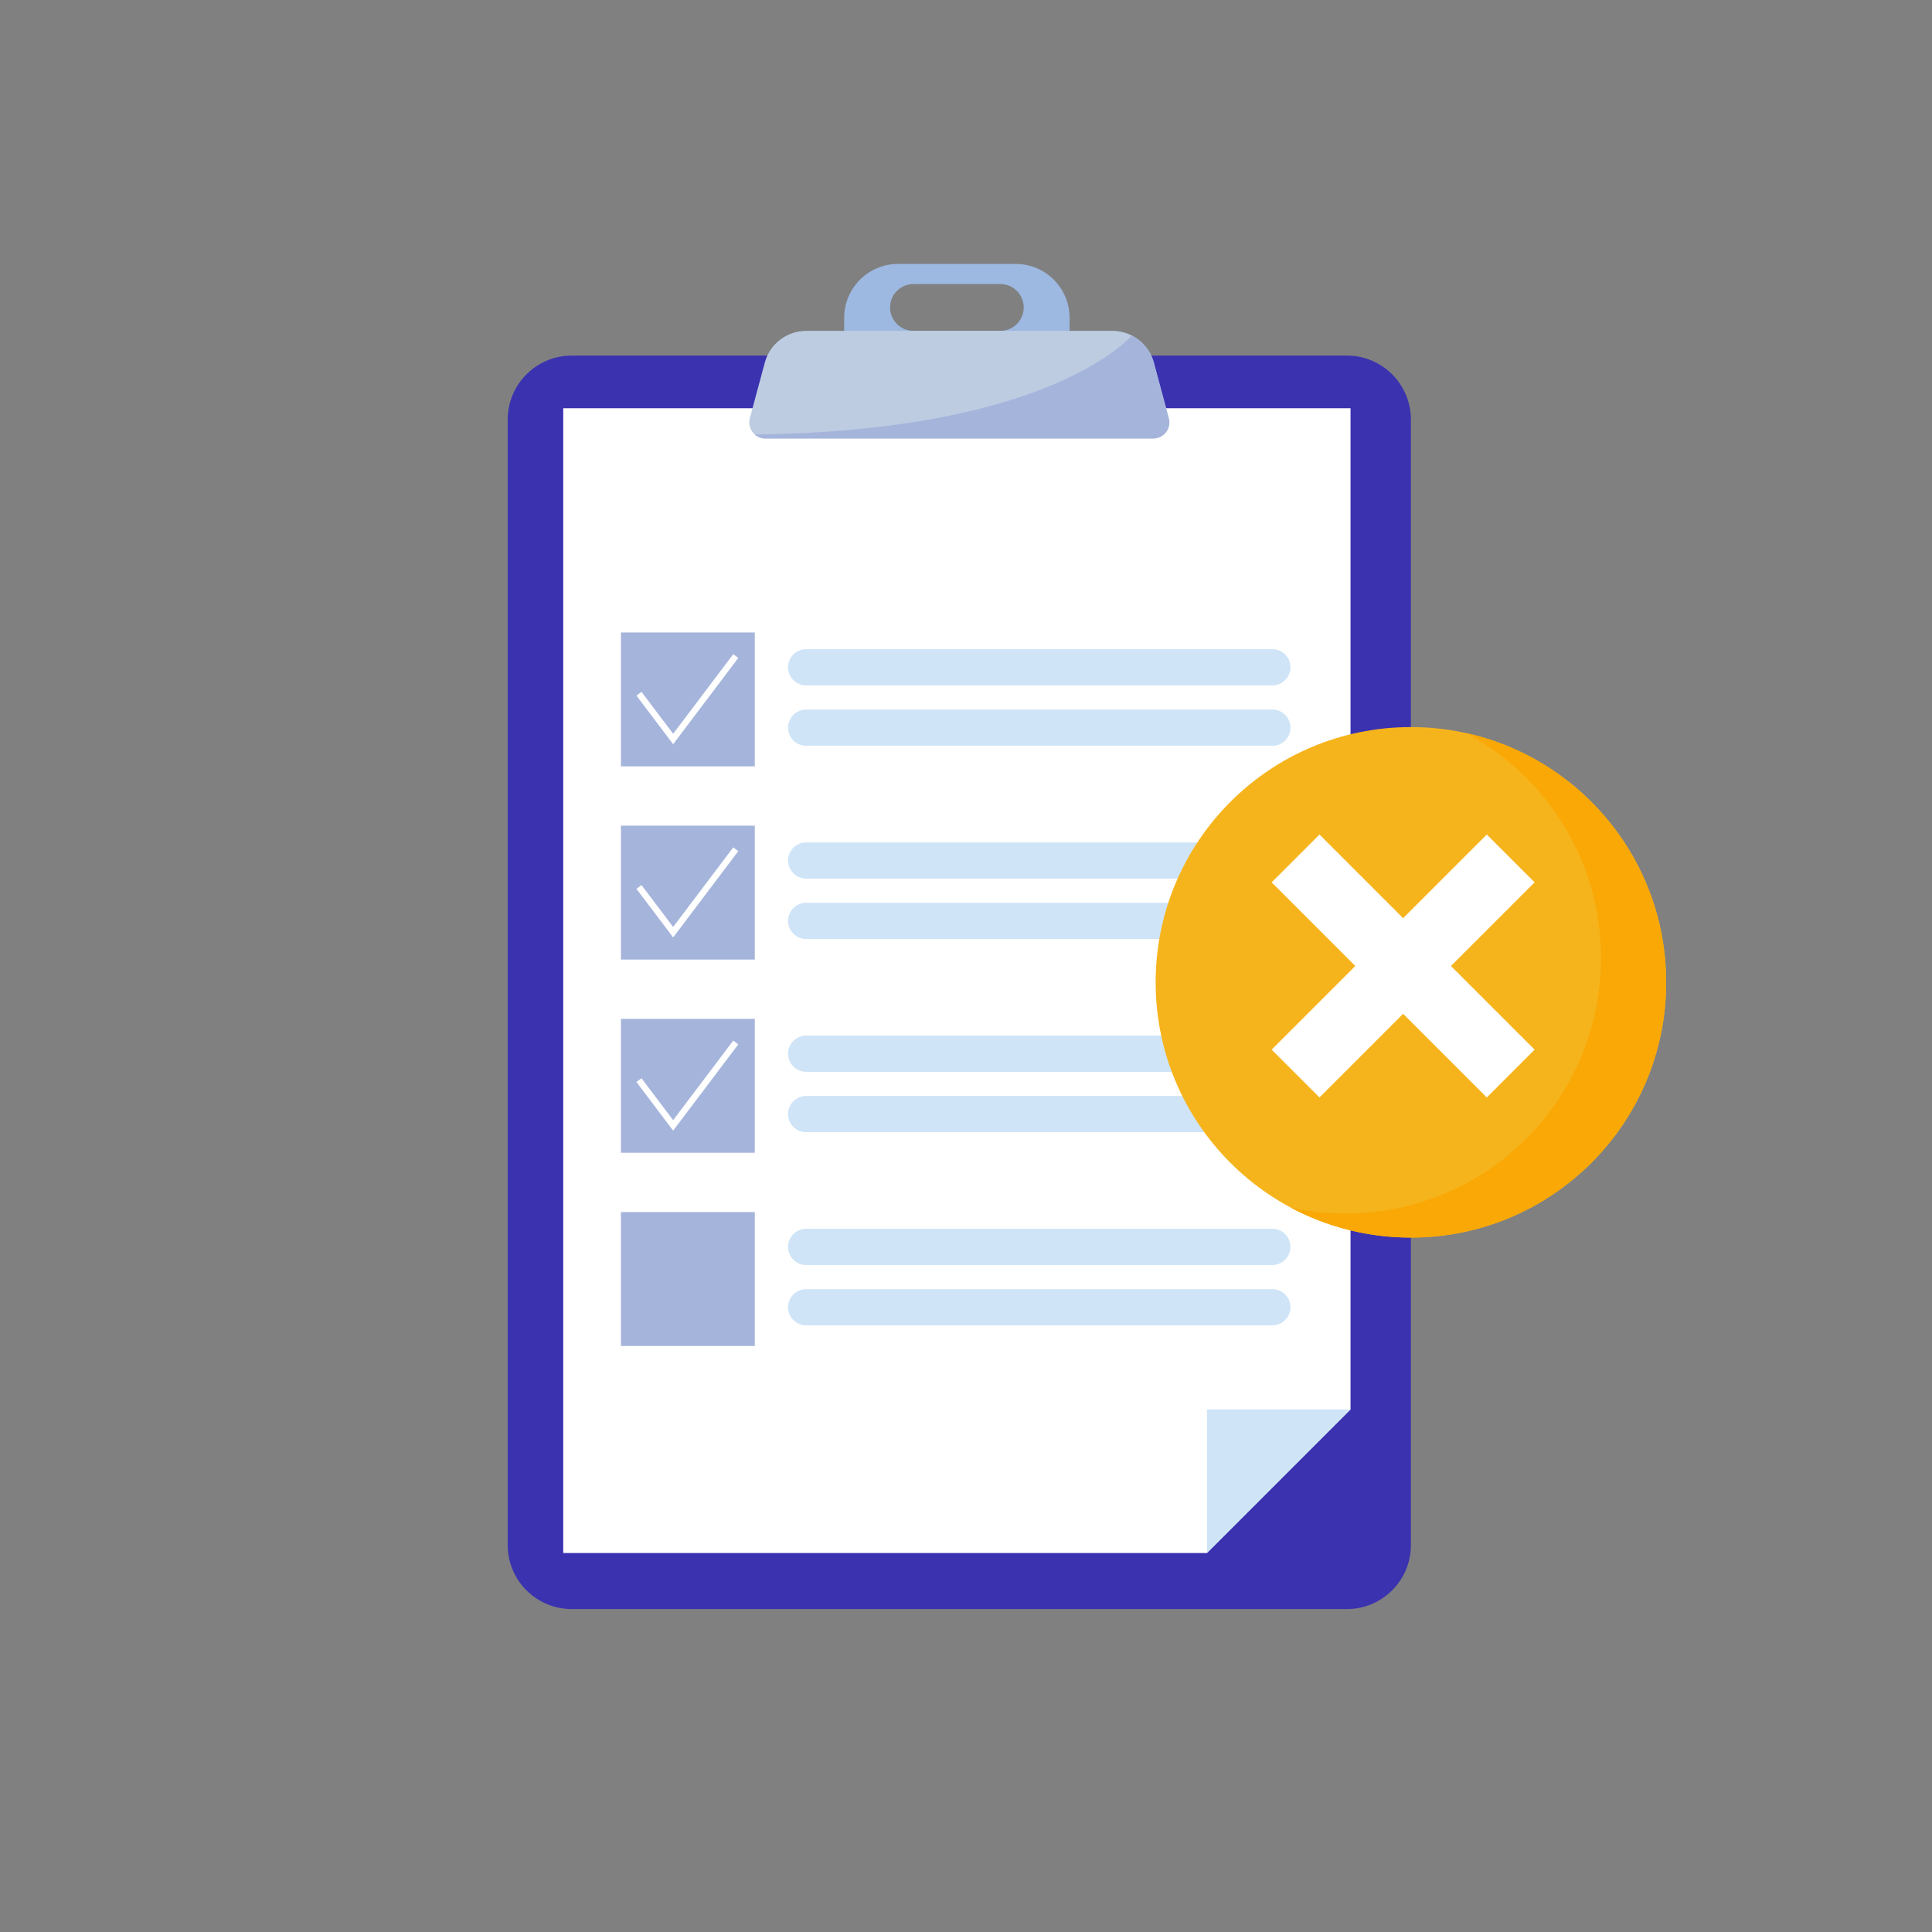
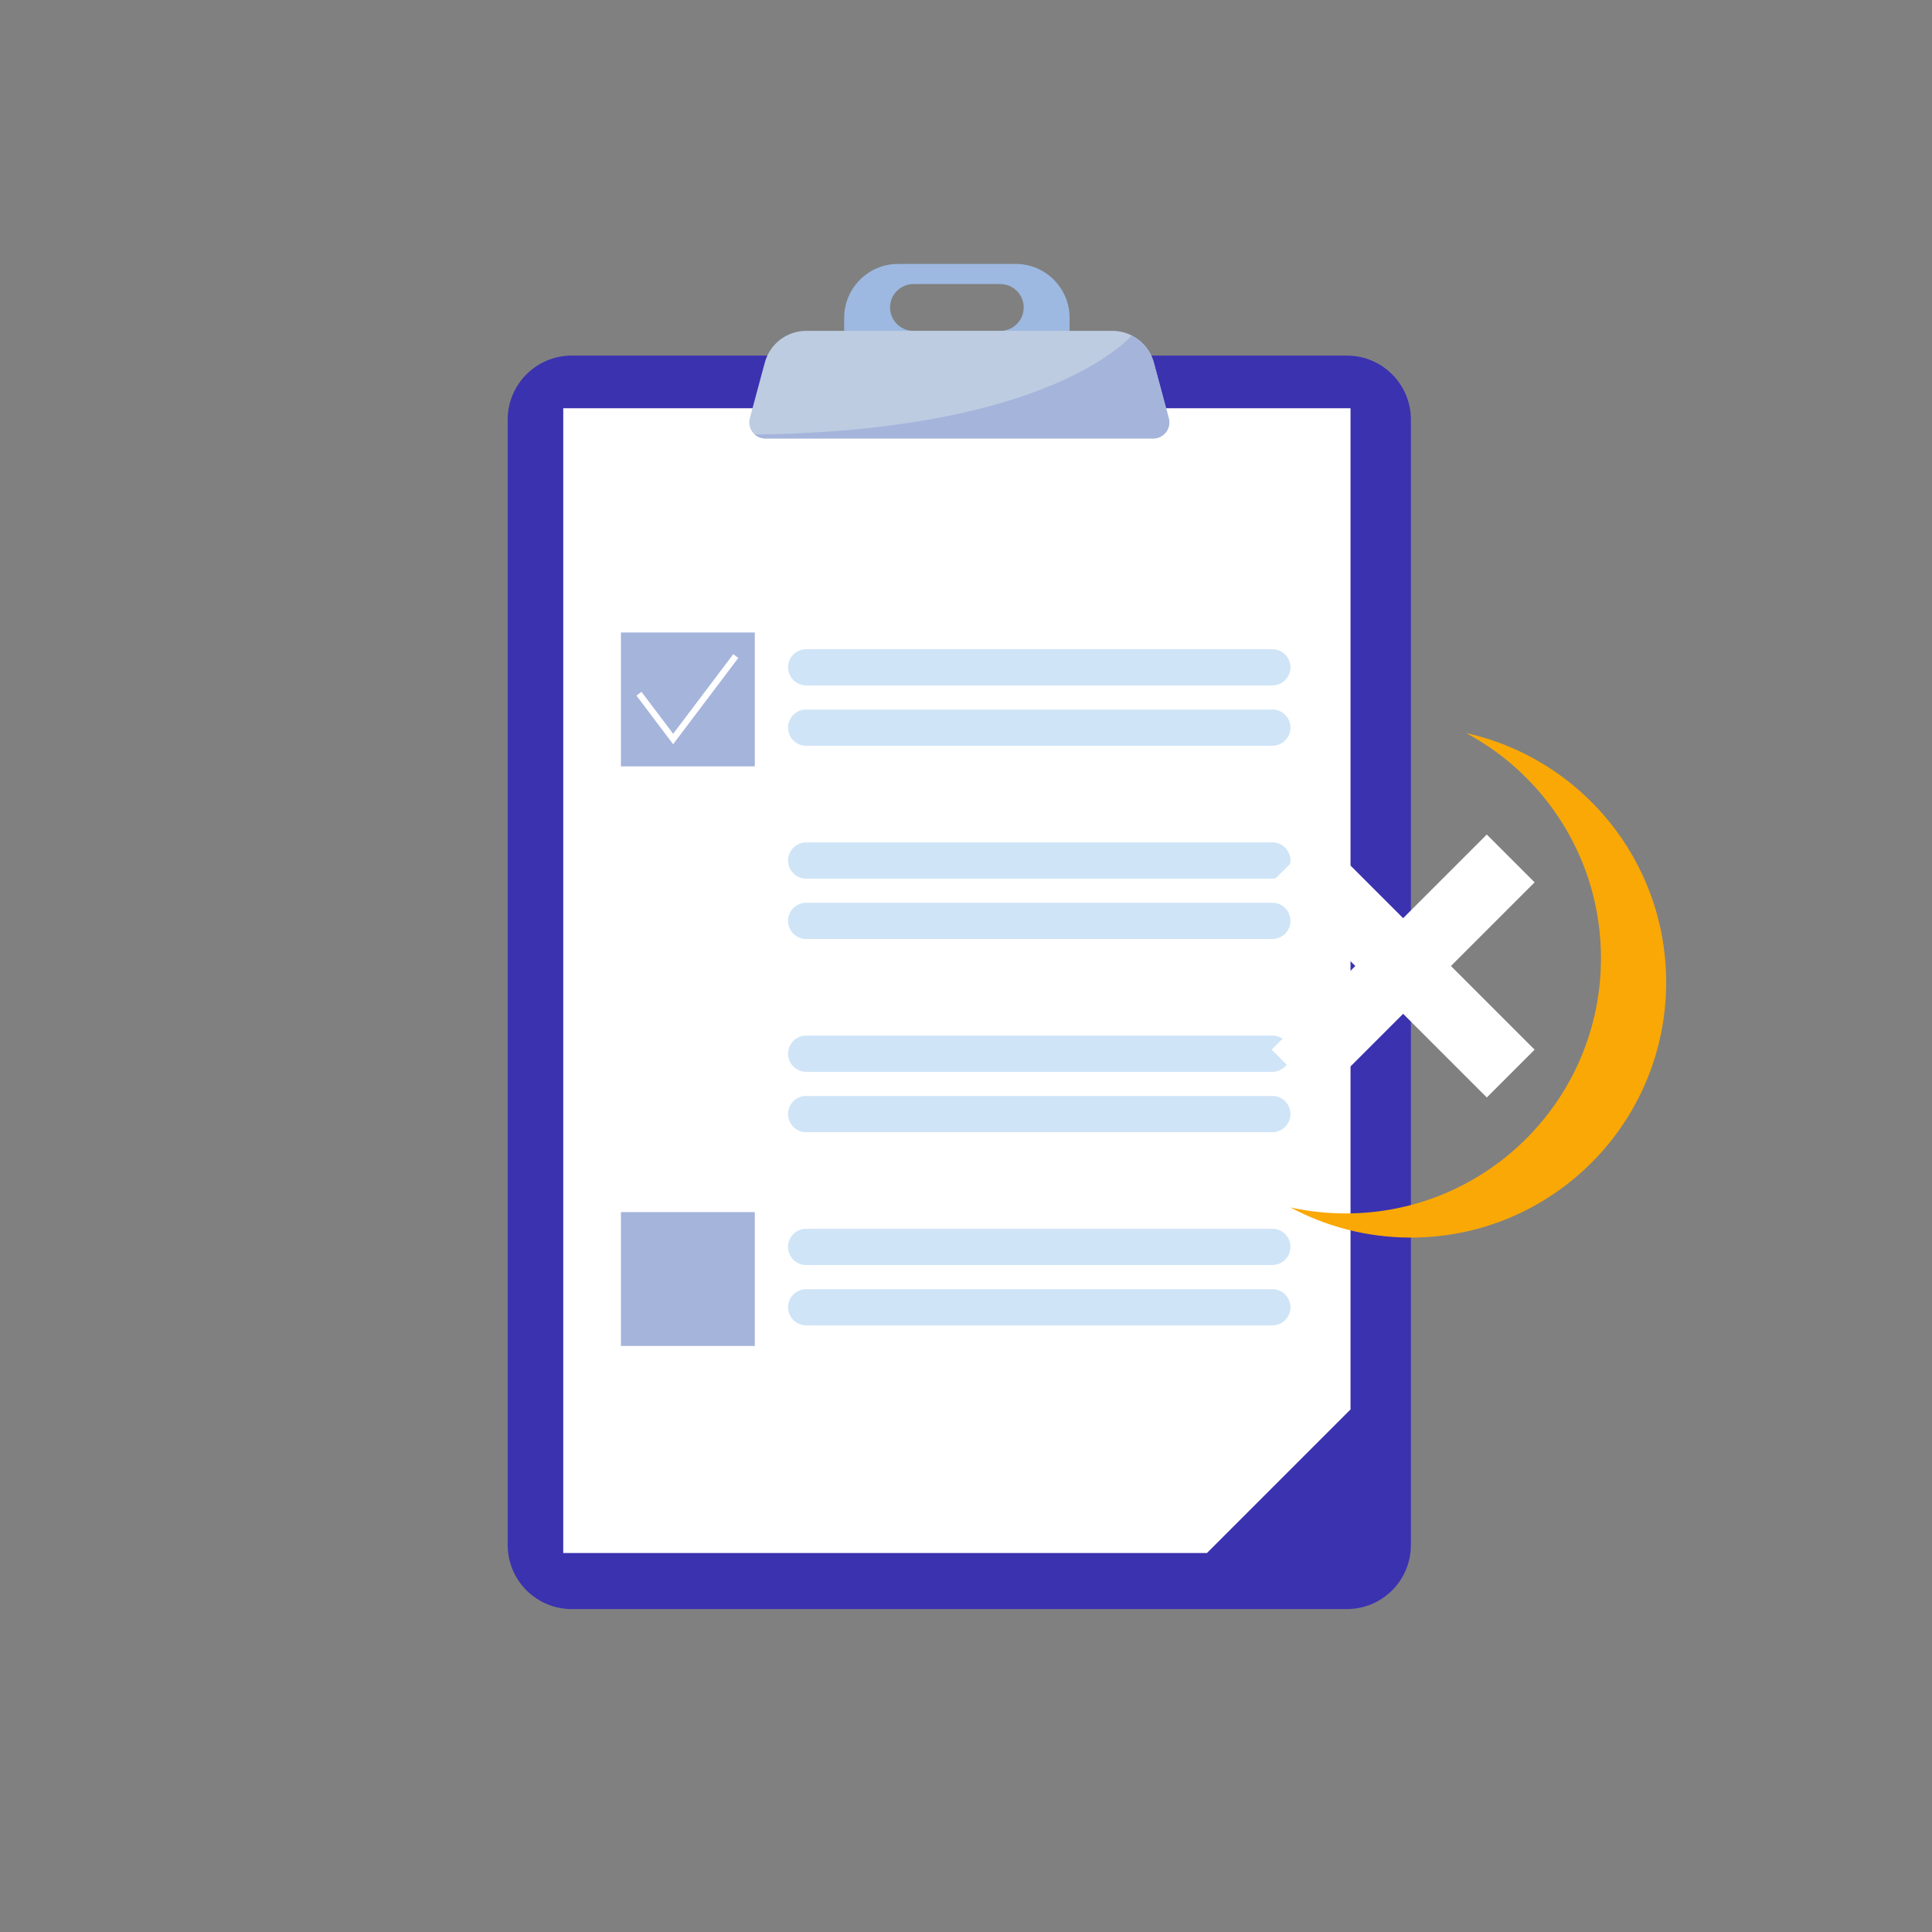
<svg xmlns="http://www.w3.org/2000/svg" xmlns:ns1="http://www.serif.com/" width="100%" height="100%" viewBox="0 0 800 800" version="1.1" xml:space="preserve" style="fill-rule:evenodd;clip-rule:evenodd;stroke-miterlimit:10;">
  <rect x="0" y="0" width="800" height="800" fill="#808080" stroke="none" />
  <g transform="matrix(1,0,0,1,-900,-900)">
    <g id="Page-6" ns1:id="Page 6" transform="matrix(1,0,0,1,900,900)">
      <rect x="0" y="0" width="800" height="800" style="fill:none;" />
      <g id="Слой-1" ns1:id="Слой 1">
        <g transform="matrix(1,0,0,1,557.704,147.242)">
          <path d="M0,519.043L-320.956,519.043C-335.604,519.043 -347.478,507.169 -347.478,492.522L-347.478,26.522C-347.478,11.874 -335.604,0 -320.956,0L0,0C14.648,0 26.522,11.874 26.522,26.522L26.522,492.522C26.522,507.169 14.648,519.043 0,519.043" style="fill:rgb(59,50,176);fill-rule:nonzero;" />
        </g>
        <g transform="matrix(1,0,0,1,499.778,169.038)">
          <path d="M0,474.028L-266.552,474.028L-266.552,0L59.448,0L59.448,414.581L0,474.028Z" style="fill:white;fill-rule:nonzero;" />
        </g>
        <g transform="matrix(1,0,0,1,414.197,138.894)">
          <path d="M0,-1.884L-35.942,-1.884C-41.297,-1.884 -45.638,-6.225 -45.638,-11.579C-45.638,-16.934 -41.297,-21.275 -35.942,-21.275L0,-21.275C5.354,-21.275 9.695,-16.934 9.695,-11.579C9.695,-6.225 5.354,-1.884 0,-1.884M6.373,-29.609L-42.315,-29.609C-54.644,-29.609 -64.638,-19.614 -64.638,-7.285L-64.638,27.725L28.695,27.725L28.695,-7.285C28.695,-19.614 18.701,-29.609 6.373,-29.609" style="fill:rgb(157,185,225);fill-rule:nonzero;" />
        </g>
        <g transform="matrix(1,0,0,1,477.546,137.005)">
          <path d="M0,44.56L-160.64,44.56C-162.33,44.56 -163.85,43.94 -165,42.93C-166.83,41.33 -167.76,38.77 -167.06,36.18L-160.859,13.14C-158.77,5.39 -151.739,0 -143.71,0L-16.93,0C-14.05,0 -11.3,0.69 -8.859,1.94C-4.489,4.17 -1.12,8.17 0.221,13.14L6.42,36.18C7.561,40.4 4.38,44.56 0,44.56" style="fill:rgb(189,204,225);fill-rule:nonzero;" />
        </g>
        <g transform="matrix(1,0,0,1,477.546,138.945)">
          <path d="M0,42.62L-160.64,42.62C-162.33,42.62 -163.85,42 -165,40.99C-51.26,39.65 -14.689,6.23 -8.859,0C-4.489,2.23 -1.12,6.23 0.221,11.2L6.42,34.24C7.561,38.46 4.38,42.62 0,42.62" style="fill:rgb(165,180,219);fill-rule:nonzero;" />
        </g>
        <g transform="matrix(1,0,0,1,499.778,643.066)">
-           <path d="M0,-59.447L59.448,-59.447L0,0L0,-59.447Z" style="fill:rgb(207,228,247);fill-rule:nonzero;" />
+           <path d="M0,-59.447L0,0L0,-59.447Z" style="fill:rgb(207,228,247);fill-rule:nonzero;" />
        </g>
        <g transform="matrix(-1,0,0,1,569.658,-220.768)">
          <rect x="257.112" y="482.667" width="55.434" height="55.434" style="fill:rgb(165,180,219);" />
        </g>
        <g transform="matrix(-1,0,0,1,569.658,-60.768)">
-           <rect x="257.112" y="402.667" width="55.434" height="55.434" style="fill:rgb(165,180,219);" />
-         </g>
+           </g>
        <g transform="matrix(-1,0,0,1,569.658,99.232)">
-           <rect x="257.112" y="322.667" width="55.434" height="55.434" style="fill:rgb(165,180,219);" />
-         </g>
+           </g>
        <g transform="matrix(-1,0,0,1,569.658,259.232)">
          <rect x="257.112" y="242.667" width="55.434" height="55.434" style="fill:rgb(165,180,219);" />
        </g>
        <g transform="matrix(1,0,0,1,304.667,306)">
          <path d="M0,-34.335L-25.93,0L-40.088,-18.748" style="fill:none;fill-rule:nonzero;stroke:white;stroke-width:2.61px;" />
        </g>
        <g transform="matrix(1,0,0,1,304.667,386)">
          <path d="M0,-34.335L-25.93,0L-40.088,-18.748" style="fill:none;fill-rule:nonzero;stroke:white;stroke-width:2.61px;" />
        </g>
        <g transform="matrix(1,0,0,1,304.667,466)">
          <path d="M0,-34.335L-25.93,0L-40.088,-18.748" style="fill:none;fill-rule:nonzero;stroke:white;stroke-width:2.61px;" />
        </g>
        <g transform="matrix(1,0,0,1,526.851,268.815)">
          <path d="M0,15.002L-193.034,15.002C-197.177,15.002 -200.535,11.645 -200.535,7.501C-200.535,3.358 -197.177,0 -193.034,0L0,0C4.143,0 7.501,3.358 7.501,7.501C7.501,11.645 4.143,15.002 0,15.002" style="fill:rgb(207,228,247);fill-rule:nonzero;" />
        </g>
        <g transform="matrix(1,0,0,1,526.851,293.815)">
          <path d="M0,15.002L-193.034,15.002C-197.177,15.002 -200.535,11.645 -200.535,7.501C-200.535,3.358 -197.177,0 -193.034,0L0,0C4.143,0 7.501,3.358 7.501,7.501C7.501,11.645 4.143,15.002 0,15.002" style="fill:rgb(207,228,247);fill-rule:nonzero;" />
        </g>
        <g transform="matrix(1,0,0,1,526.851,348.815)">
          <path d="M0,15.002L-193.034,15.002C-197.177,15.002 -200.535,11.645 -200.535,7.501C-200.535,3.358 -197.177,0 -193.034,0L0,0C4.143,0 7.501,3.358 7.501,7.501C7.501,11.645 4.143,15.002 0,15.002" style="fill:rgb(207,228,247);fill-rule:nonzero;" />
        </g>
        <g transform="matrix(1,0,0,1,526.851,373.815)">
          <path d="M0,15.002L-193.034,15.002C-197.177,15.002 -200.535,11.645 -200.535,7.501C-200.535,3.358 -197.177,0 -193.034,0L0,0C4.143,0 7.501,3.358 7.501,7.501C7.501,11.645 4.143,15.002 0,15.002" style="fill:rgb(207,228,247);fill-rule:nonzero;" />
        </g>
        <g transform="matrix(1,0,0,1,526.851,428.815)">
          <path d="M0,15.002L-193.034,15.002C-197.177,15.002 -200.535,11.645 -200.535,7.501C-200.535,3.358 -197.177,0 -193.034,0L0,0C4.143,0 7.501,3.358 7.501,7.501C7.501,11.645 4.143,15.002 0,15.002" style="fill:rgb(207,228,247);fill-rule:nonzero;" />
        </g>
        <g transform="matrix(1,0,0,1,526.851,453.815)">
          <path d="M0,15.002L-193.034,15.002C-197.177,15.002 -200.535,11.645 -200.535,7.501C-200.535,3.358 -197.177,0 -193.034,0L0,0C4.143,0 7.501,3.358 7.501,7.501C7.501,11.645 4.143,15.002 0,15.002" style="fill:rgb(207,228,247);fill-rule:nonzero;" />
        </g>
        <g transform="matrix(1,0,0,1,526.851,508.815)">
          <path d="M0,15.002L-193.034,15.002C-197.177,15.002 -200.535,11.645 -200.535,7.501C-200.535,3.358 -197.177,0 -193.034,0L0,0C4.143,0 7.501,3.358 7.501,7.501C7.501,11.645 4.143,15.002 0,15.002" style="fill:rgb(207,228,247);fill-rule:nonzero;" />
        </g>
        <g transform="matrix(1,0,0,1,526.851,533.815)">
          <path d="M0,15.002L-193.034,15.002C-197.177,15.002 -200.535,11.645 -200.535,7.501C-200.535,3.358 -197.177,0 -193.034,0L0,0C4.143,0 7.501,3.358 7.501,7.501C7.501,11.645 4.143,15.002 0,15.002" style="fill:rgb(207,228,247);fill-rule:nonzero;" />
        </g>
        <g transform="matrix(0,-1,-1,0,584.226,301.068)">
-           <path d="M-105.696,-105.696C-164.07,-105.696 -211.391,-58.375 -211.391,-0.001C-211.391,58.373 -164.07,105.696 -105.696,105.696C-47.322,105.696 -0.001,58.373 -0.001,-0.001C-0.001,-58.375 -47.322,-105.696 -105.696,-105.696" style="fill:rgb(246,180,28);fill-rule:nonzero;" />
-         </g>
+           </g>
        <g transform="matrix(1,0,0,1,607.101,512.459)">
          <path d="M0,-208.9C33.224,-191.086 55.821,-156.031 55.821,-115.695C55.821,-57.321 8.5,-10 -49.874,-10C-57.729,-10 -65.382,-10.864 -72.749,-12.489C-57.892,-4.522 -40.912,0 -22.874,0C35.5,0 82.821,-47.321 82.821,-105.695C82.821,-156.213 47.376,-198.447 0,-208.9" style="fill:rgb(249,168,6);fill-rule:nonzero;" />
        </g>
        <g transform="matrix(-0.707,-0.707,-0.707,0.707,644,386)">
          <rect x="20.648" y="-8.553" width="28" height="126.001" style="fill:white;" />
        </g>
        <g transform="matrix(0.707,-0.707,-0.707,-0.707,644,414)">
          <rect x="-48.649" y="-8.553" width="28" height="126.001" style="fill:white;" />
        </g>
      </g>
    </g>
  </g>
</svg>